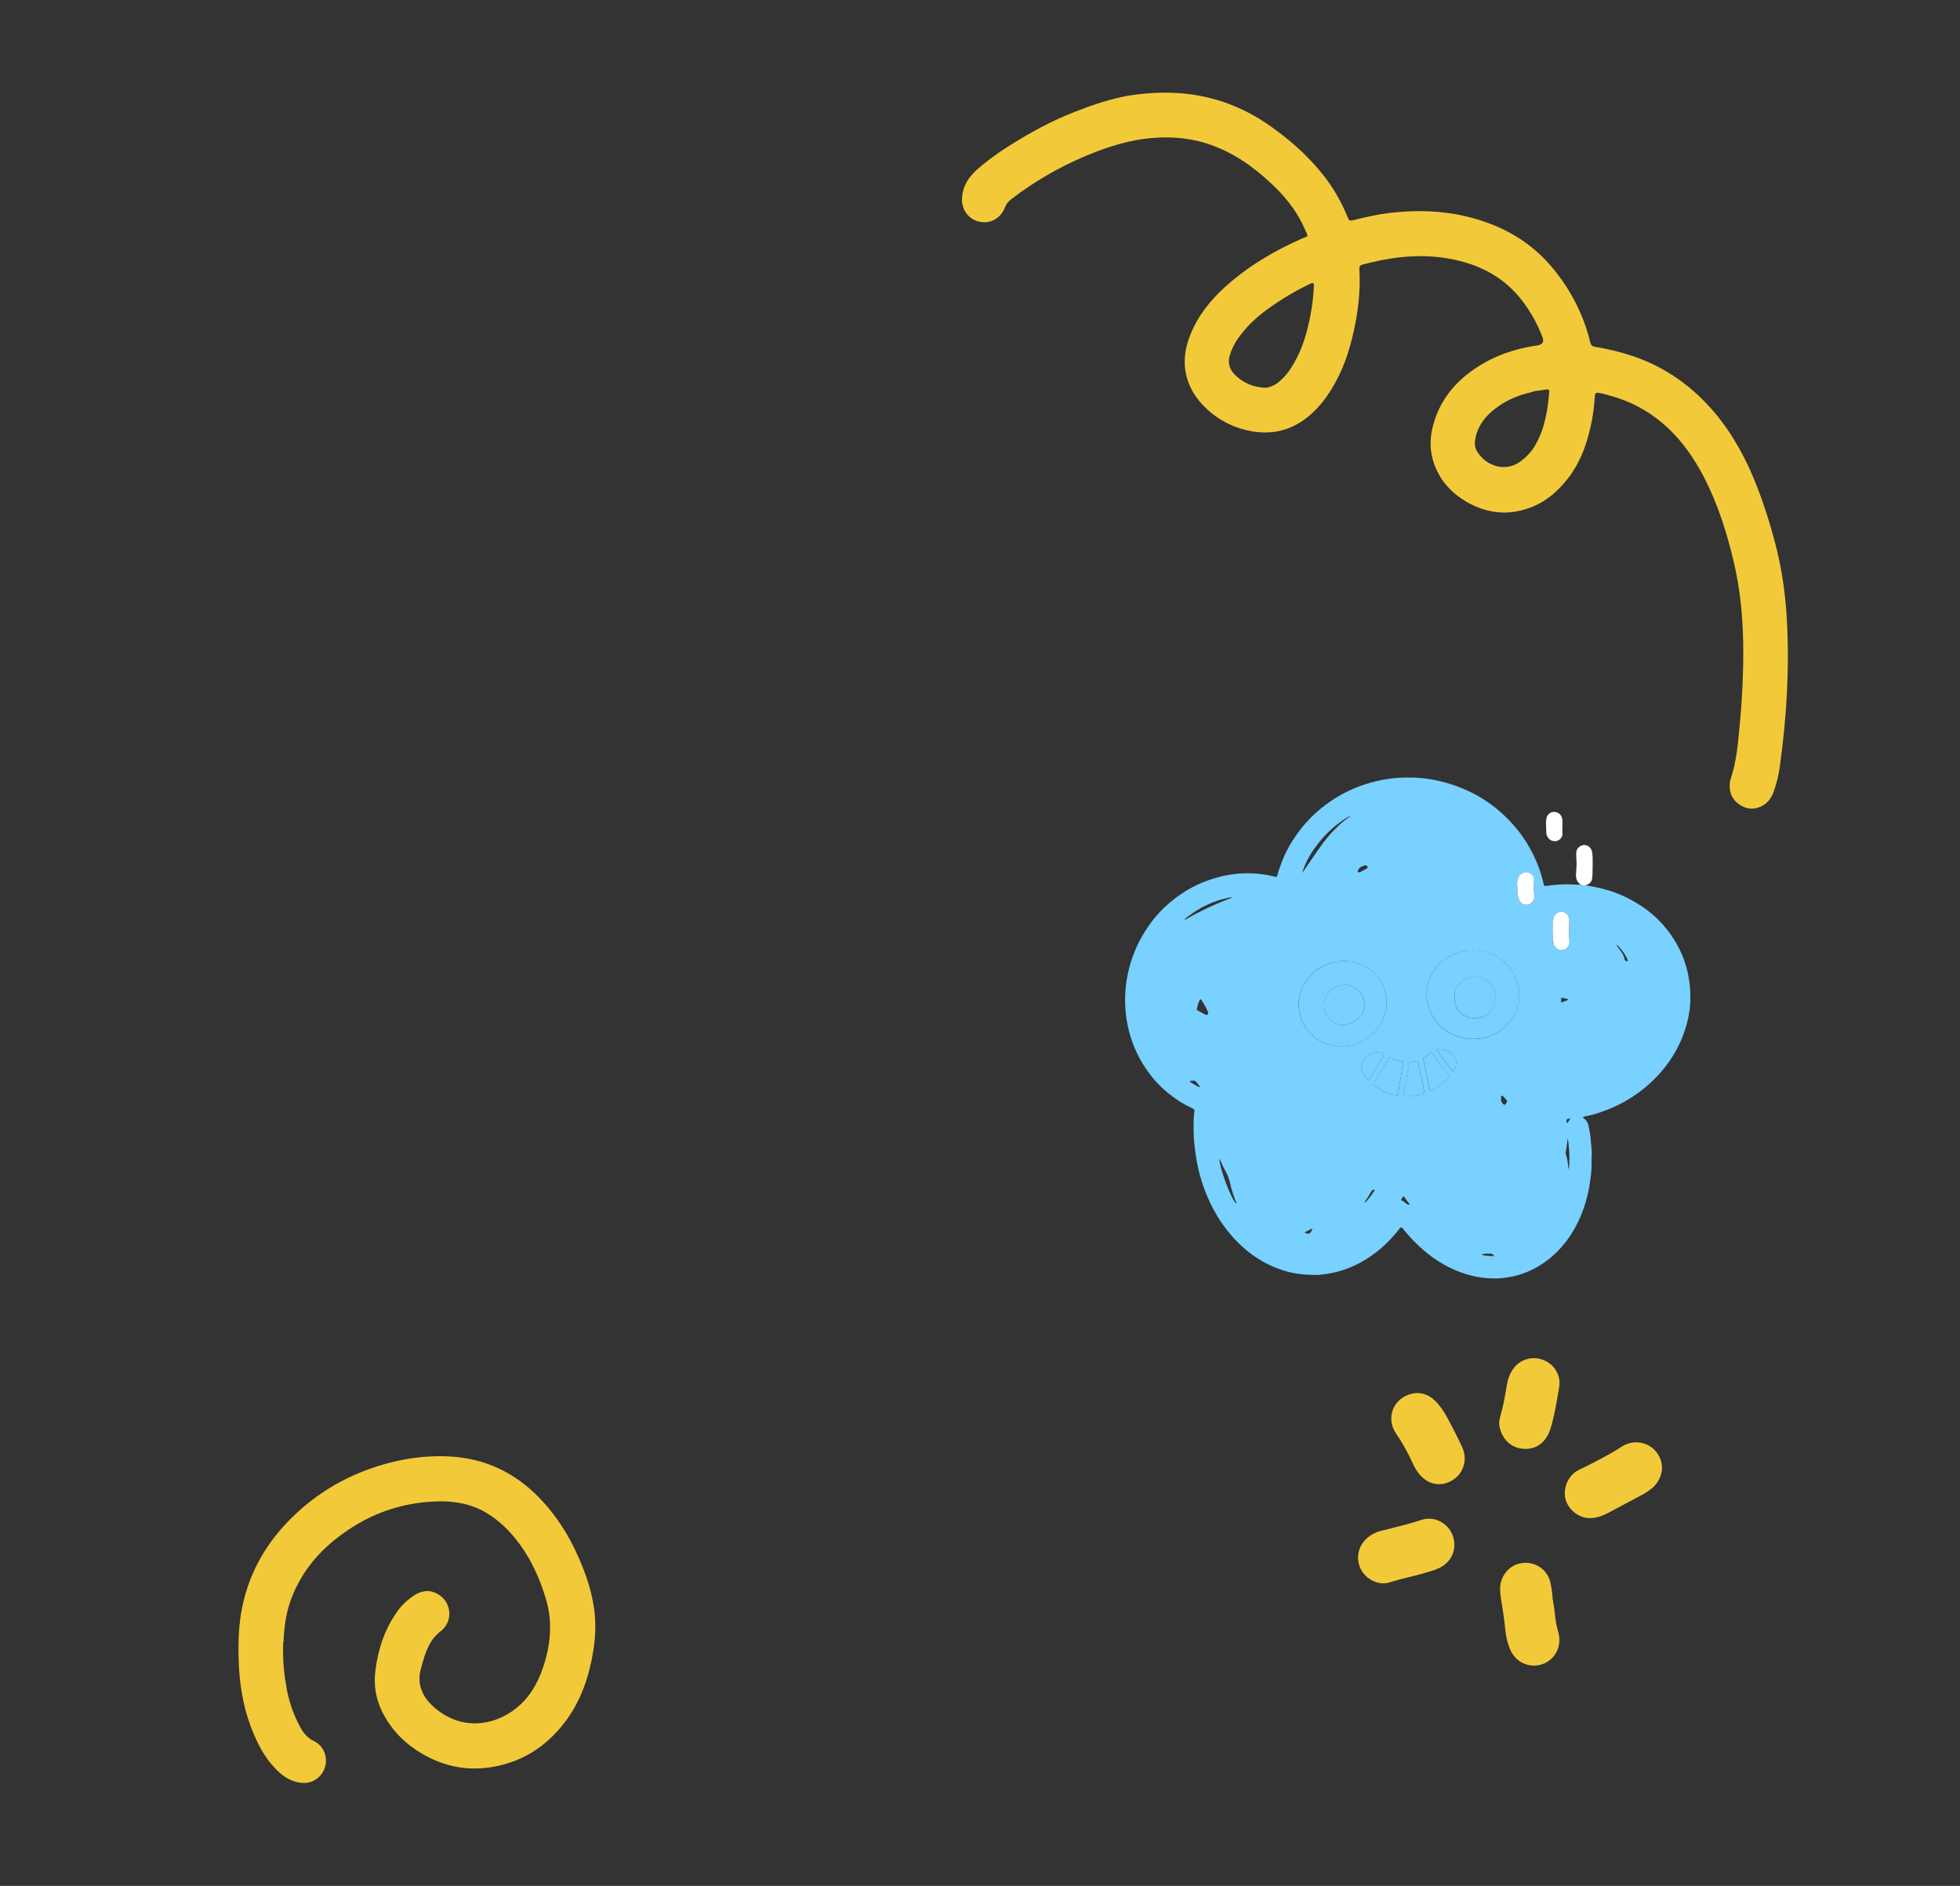
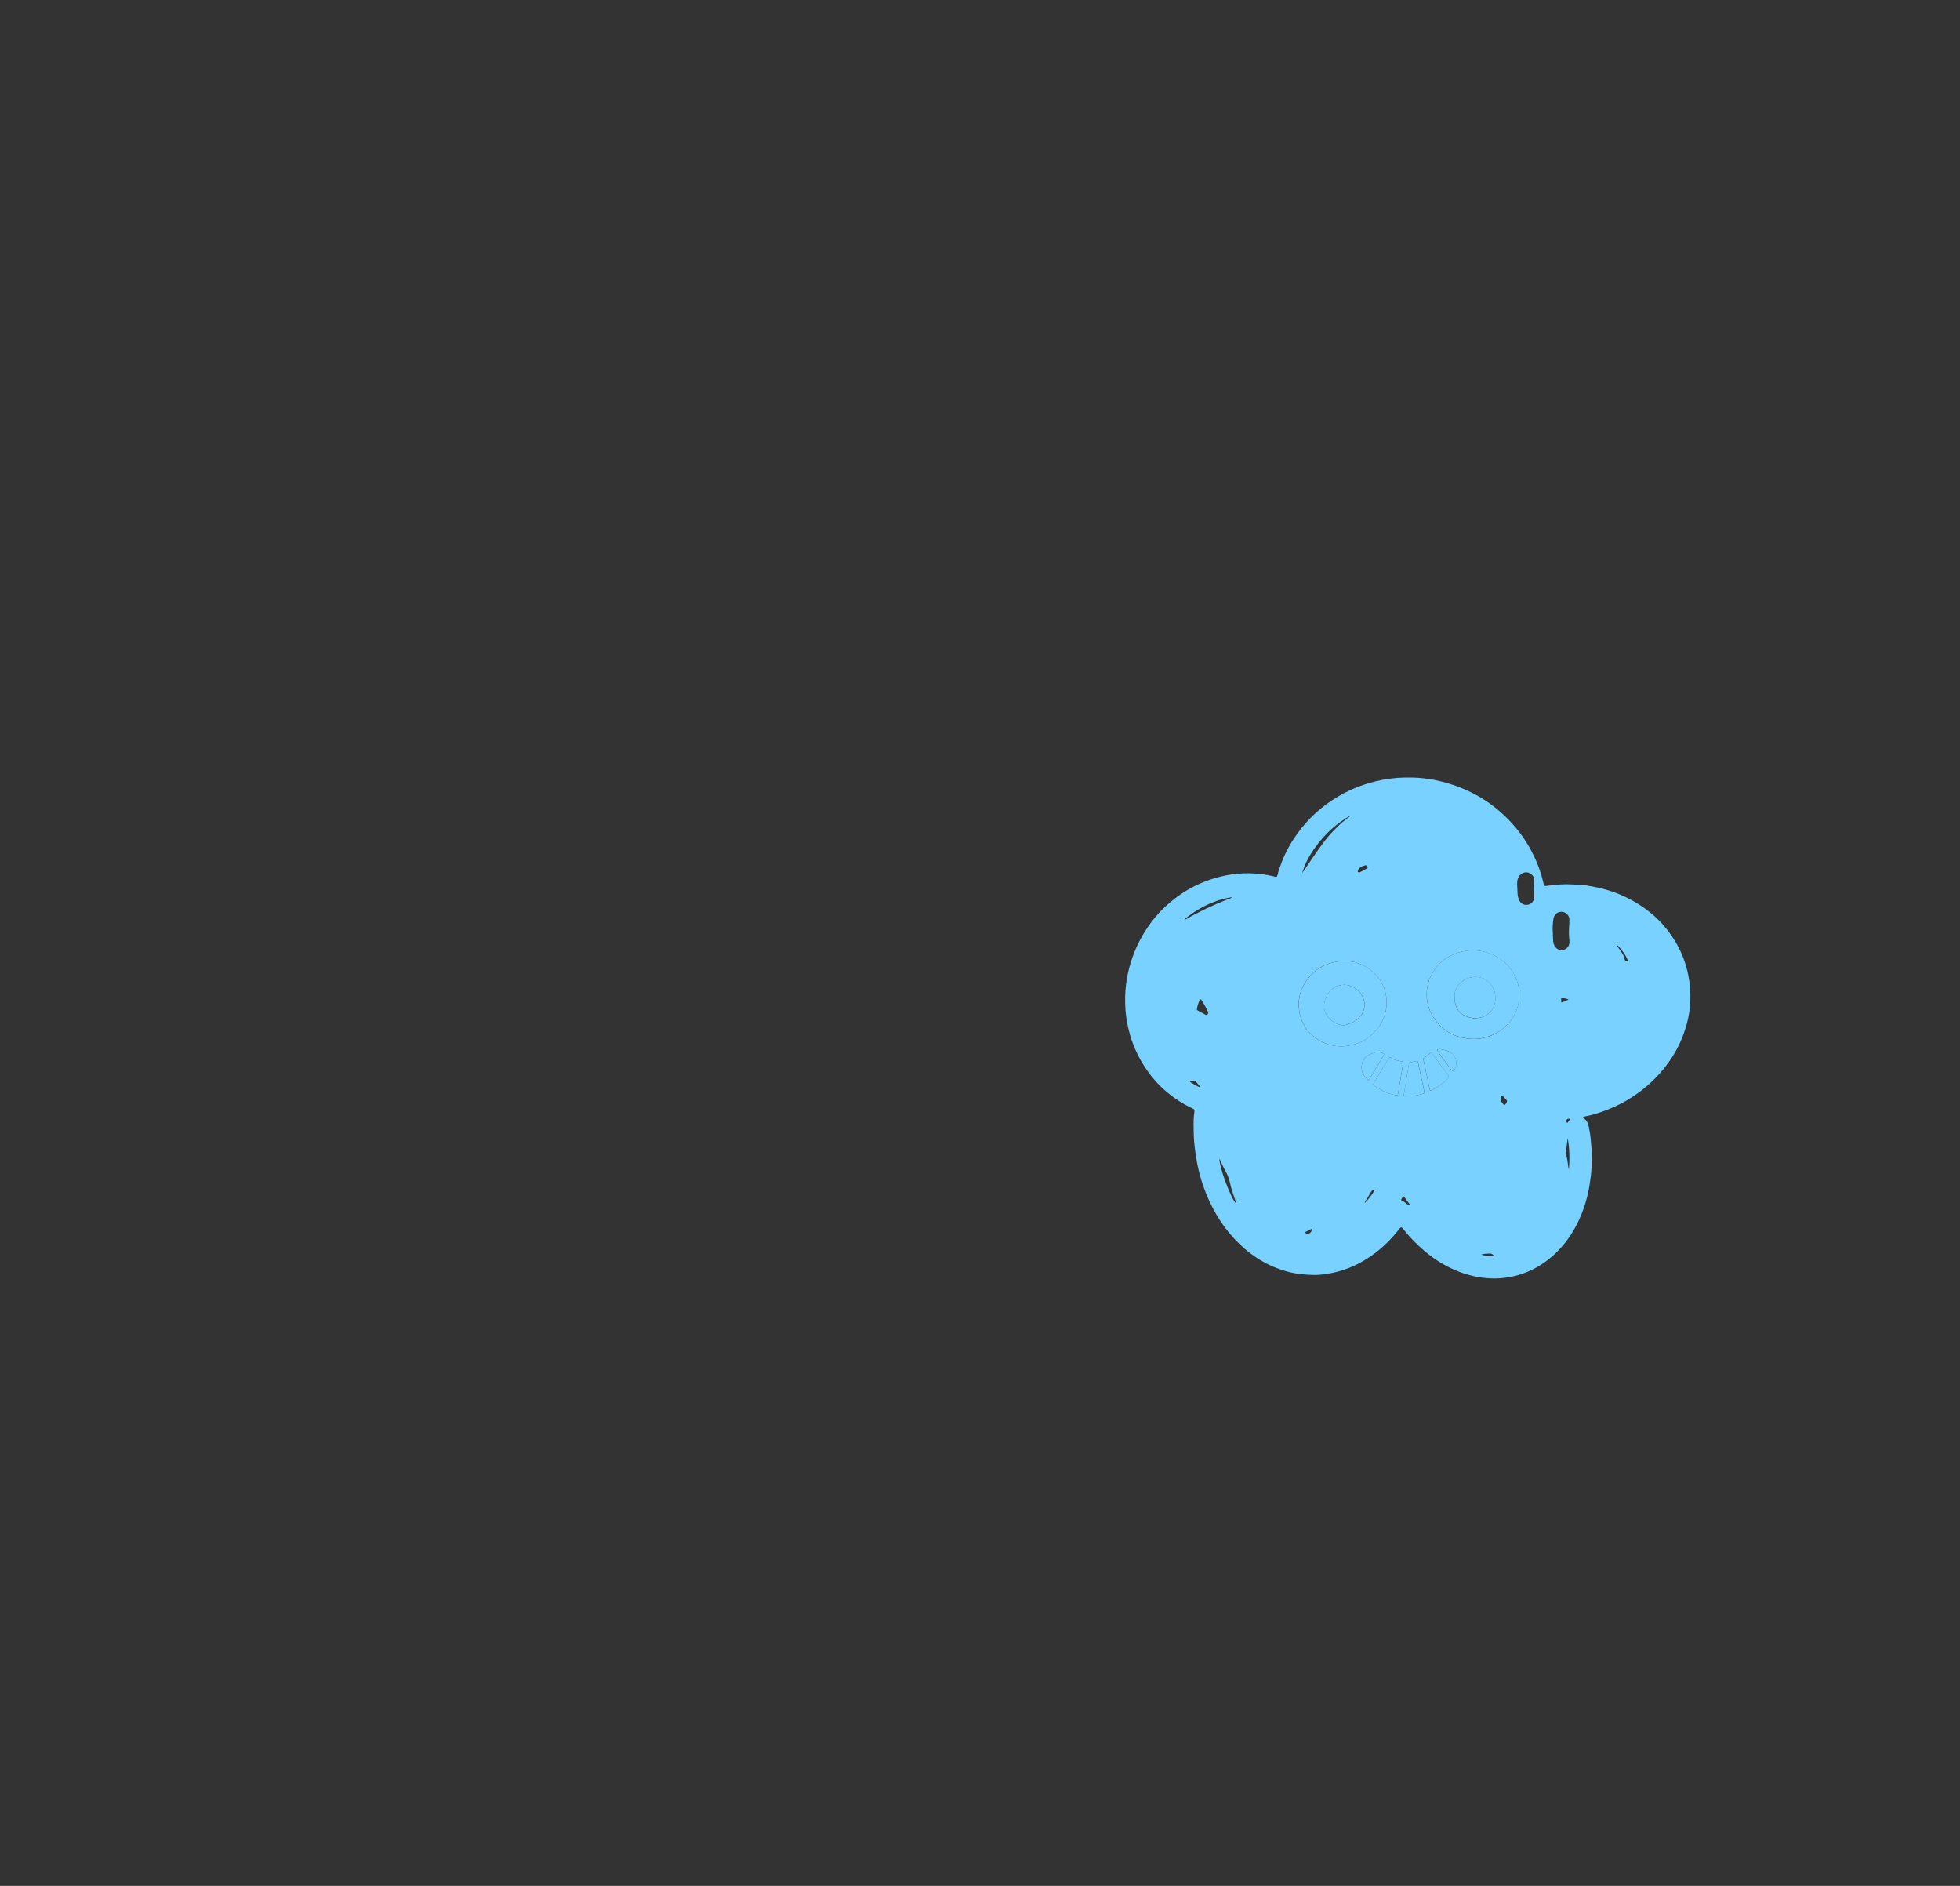
<svg xmlns="http://www.w3.org/2000/svg" width="368" height="354" viewBox="0 0 368 354" fill="none">
  <rect x="0" y="0" width="368" height="354" fill="#333333" stroke="none" />
-   <path d="M281.987 269.161C282.814 270.831 284.169 271.818 286.042 271.962C288.073 272.079 289.606 271.186 290.608 269.398C290.962 268.744 291.164 268.045 291.352 267.367C291.962 265.072 292.359 262.688 292.744 260.342C293.101 258.252 291.903 256.197 289.944 255.35C287.945 254.474 285.636 255.034 284.29 256.702C283.525 257.677 283.136 258.75 282.916 259.972C282.595 261.966 282.257 263.963 281.678 265.912C281.461 266.631 281.421 267.338 281.565 267.96C281.73 268.398 281.799 268.799 281.984 269.144L281.987 269.161ZM272.272 278.088C274.673 276.92 275.699 274.123 274.51 271.599C273.697 269.801 272.762 268.023 271.837 266.298C271.216 265.095 270.466 263.968 269.509 263.002C268.144 261.64 266.457 261.123 264.591 261.75C261.45 262.794 260.211 266.329 262.122 269.086C263.128 270.546 263.979 272.051 264.756 273.64C265.286 274.734 265.725 275.824 266.513 276.748C267.727 278.172 269.22 278.812 271.108 278.522C271.494 278.366 271.907 278.259 272.293 278.102L272.272 278.088ZM266.909 285.295C264.48 286.091 262.014 286.678 259.552 287.282C258.137 287.615 256.905 288.277 255.978 289.46C254.746 291.054 254.659 293.259 255.745 294.974C256.821 296.638 259.016 297.605 260.805 297.046C262.918 296.394 265.117 295.925 267.242 295.343C268.249 295.044 269.28 294.776 270.226 294.326C272.282 293.343 273.367 291.307 272.991 289.129C272.533 286.264 269.609 284.399 266.909 285.295ZM301.674 284.129C304.025 282.88 306.325 281.64 308.676 280.39C309.215 280.082 309.742 279.704 310.214 279.317C311.791 277.951 312.408 275.906 311.837 274.155C310.892 271.069 307.29 269.752 304.494 271.544C302.301 272.982 299.987 274.135 297.661 275.325C297 275.655 296.324 275.897 295.736 276.339C294.103 277.59 293.457 279.676 293.98 281.56C294.575 283.558 296.88 285.476 299.625 284.841C300.322 284.721 300.998 284.479 301.636 284.117L301.674 284.129ZM291.071 296.96C290.588 294.889 288.698 293.402 286.59 293.353C284.481 293.304 282.682 294.53 281.937 296.561C281.53 297.636 281.644 298.711 281.775 299.784C282.092 301.829 282.447 303.886 282.63 305.99C282.753 307.226 283.06 308.483 283.543 309.62C284.598 312.095 287.236 313.237 289.686 312.348C292.048 311.474 293.336 308.847 292.563 306.342C292.334 305.538 292.158 304.724 292.052 303.899C291.929 302.664 291.744 301.385 291.534 300.165C291.443 299.122 291.324 298.011 291.071 296.96ZM53.24 308.103C53.342 305.052 53.806 302.118 55.005 299.291C57.289 293.799 61.231 289.799 66.148 286.672C70.808 283.714 75.917 282.115 81.417 281.849C84.583 281.68 87.72 282.072 90.578 283.554C93.028 284.854 95.068 286.692 96.828 288.884C99.139 291.77 100.788 294.986 101.965 298.481C102.627 300.341 103.124 302.284 103.251 304.272C103.428 307.275 102.918 310.145 101.968 312.965C100.976 315.955 99.415 318.665 96.905 320.659C92.721 323.983 86.75 324.852 81.74 320.672C79.385 318.673 78.164 316.28 79.051 313.094C79.08 313.053 79.065 312.966 79.111 312.922C79.838 310.266 80.591 307.659 83.044 305.962C83.073 305.921 83.151 305.853 83.18 305.812C85.039 303.894 84.667 300.799 82.405 299.341C80.791 298.309 79.193 298.512 77.646 299.533C76.409 300.375 75.312 301.407 74.485 302.645C72.194 305.912 70.982 309.603 70.481 313.567C70.107 316.503 70.614 319.234 72.033 321.843C73.77 325.044 76.229 327.438 79.359 329.249C83.006 331.349 86.903 332.292 91.082 331.859C97.391 331.184 102.411 328.128 106.175 323.1C109.107 319.183 110.637 314.63 111.404 309.813C111.888 306.786 111.92 303.746 111.339 300.688C110.937 298.567 110.332 296.517 109.512 294.469C107.594 289.487 104.969 284.985 101.234 281.124C96.589 276.36 91 273.716 84.301 273.382C79.757 273.16 75.384 273.824 71.073 275.16C64.449 277.236 58.717 280.737 53.944 285.743C49.639 290.236 46.728 295.531 45.475 301.688C44.832 304.832 44.716 308.012 44.798 311.192C44.904 315.967 45.639 320.65 47.482 325.089C48.635 327.924 50.121 330.611 52.456 332.704C53.602 333.727 54.892 334.438 56.396 334.627C58.462 334.953 60.352 333.73 60.989 331.807C61.621 329.849 60.827 327.742 58.943 326.811C57.754 326.262 57.001 325.333 56.402 324.251C55.038 321.758 54.128 319.079 53.72 316.295C53.219 313.6 53.067 310.844 53.185 308.095L53.24 308.103ZM288.784 73.326C288.159 73.344 287.526 73.633 286.887 73.779C284.666 74.324 282.638 75.266 280.828 76.637C278.966 78.017 277.58 79.764 277.058 82.044C276.848 83.013 276.792 83.938 277.373 84.807C279.107 87.578 282.804 88.717 285.618 86.509C286.663 85.7 287.548 84.794 288.196 83.659C290.014 80.563 290.599 77.088 290.87 73.559C290.9 73.213 290.786 73.071 290.414 73.099C289.891 73.189 289.379 73.242 288.821 73.338L288.784 73.326ZM238.027 72.727C238.718 72.572 239.333 72.287 239.889 71.868C240.934 71.059 241.769 70.072 242.461 68.983C243.891 66.762 244.816 64.323 245.471 61.769C246.096 59.256 246.536 56.703 246.664 54.114C246.718 52.974 246.675 52.927 245.616 53.451C244.143 54.172 242.682 54.962 241.27 55.834C238.387 57.641 235.566 59.6 233.391 62.29C232.273 63.614 231.359 65.082 230.877 66.762C230.507 68.047 230.792 69.182 231.679 70.16C233.059 71.609 234.73 72.452 236.695 72.706C237.123 72.793 237.556 72.808 238.009 72.73L238.027 72.727ZM211.243 18.058C218.029 16.924 223.966 17.211 229.758 19.156C233.021 20.28 236.023 21.863 238.811 23.877C242.35 26.39 245.536 29.251 248.274 32.638C250.195 35.035 251.739 37.641 252.915 40.507C253.337 41.494 253.343 41.528 254.304 41.273C256.473 40.737 258.701 40.228 260.935 39.968C267.727 39.174 274.337 39.721 280.718 42.372C285.069 44.189 288.728 46.878 291.712 50.546C295.015 54.608 297.364 59.174 298.591 64.312C298.71 64.794 298.927 65.008 299.445 65.098C301.992 65.502 304.505 66.128 306.946 66.964C312.89 69.062 317.848 72.623 321.909 77.433C325.407 81.586 327.94 86.283 329.891 91.349C331.407 95.252 332.631 99.224 333.636 103.286C334.67 107.613 335.267 112.016 335.499 116.481C335.992 125.694 335.442 134.889 334.15 144.051C333.923 145.651 333.513 147.23 332.952 148.763C332.519 149.896 331.832 150.804 330.739 151.334C329.266 152.055 327.86 151.92 326.512 150.968C325.163 150.016 324.646 148.687 324.777 147.049C324.776 146.834 324.821 146.575 324.907 146.345C326.071 142.895 326.344 139.276 326.676 135.683C327.151 130.629 327.369 125.547 327.289 120.499C327.188 115.545 326.716 110.618 325.598 105.803C324.266 100.056 322.519 94.505 319.765 89.254C318.016 85.984 315.952 82.965 313.23 80.401C310.424 77.762 307.237 75.834 303.587 74.651C302.434 74.311 301.329 73.945 300.145 73.737C299.71 73.644 299.477 73.822 299.447 74.27C299.31 76.394 299.046 78.503 298.525 80.585C297.747 83.879 296.561 86.991 294.462 89.704C292.409 92.374 289.903 94.493 286.599 95.53C282.62 96.808 278.824 96.242 275.209 94.119C272.487 92.489 270.427 90.223 269.317 87.22C268.44 84.84 268.397 82.406 269.038 79.98C270.017 76.186 272.053 73.106 275.066 70.594C279.011 67.347 283.567 65.556 288.614 64.848C289.629 64.697 289.956 64.162 289.594 63.243C288.455 60.28 286.854 57.558 284.759 55.191C281.891 51.988 278.234 50.034 274.104 48.987C269.185 47.735 264.202 47.877 259.238 48.858C258.093 49.092 256.975 49.374 255.84 49.66C255.358 49.779 255.185 50.024 255.228 50.483C255.494 54.943 254.905 59.334 253.81 63.705C252.843 67.57 251.369 71.198 249.061 74.468C248.008 75.96 246.768 77.305 245.329 78.432C242.292 80.805 238.859 81.612 235.049 80.959C231.791 80.39 228.945 78.978 226.548 76.735C222.488 72.966 221.39 68.057 223.452 62.945C224.848 59.383 227.161 56.454 229.971 53.905C234.224 50.049 239.107 47.142 244.378 44.815C245.744 44.203 245.686 44.59 245.011 43.073C243.744 40.096 241.834 37.554 239.559 35.289C236.36 32.144 232.881 29.459 228.704 27.72C224.854 26.104 220.901 25.565 216.736 25.871C212.161 26.193 207.873 27.56 203.675 29.343C198.825 31.4 194.271 34.034 190.035 37.26C189.447 37.702 188.969 38.161 188.689 38.928C187.869 41.044 185.828 42.114 183.763 41.59C181.698 41.067 180.396 39.137 180.64 36.906C180.823 34.846 181.893 33.243 183.383 31.891C185.903 29.644 188.693 27.816 191.539 26.105C195.2 23.912 198.946 22.01 202.934 20.568C205.722 19.459 208.814 18.549 211.211 18.082L211.243 18.058Z" fill="#F2CA39" />
  <path d="M228.85 217.194L228.833 217.194L228.835 217.238L228.85 217.194ZM294.861 209.968C294.542 210.024 294.286 209.929 294.157 210.177C294.044 210.381 294.113 210.604 294.26 210.824C294.45 210.557 294.605 210.299 294.861 209.968ZM244.948 231.335C245.601 231.822 246.173 231.592 246.42 230.566C245.918 230.829 245.467 231.072 244.948 231.335ZM294.478 187.585C294.215 187.517 294.048 187.48 293.881 187.425C293.022 187.216 293.116 187.169 293.115 188.028C293.116 188.071 293.161 188.104 293.182 188.19C293.54 188.038 293.9 187.902 294.258 187.741C294.319 187.738 294.36 187.676 294.478 187.593L294.478 187.585ZM280.591 235.742C280.324 235.552 280.149 235.307 279.845 235.302C279.272 235.307 278.708 235.302 278.125 235.49C278.646 235.713 280.005 235.842 280.591 235.742ZM264.73 226.131C264.556 225.895 264.429 225.735 264.3 225.557C264.172 225.38 264.043 225.203 263.897 225C263.492 224.425 263.51 224.442 263.127 225.073C263.054 225.215 263.058 225.319 263.217 225.374C263.525 225.483 263.775 225.682 264.01 225.916C264.199 226.091 264.4 226.126 264.73 226.131ZM281.828 206.324C281.78 206.673 281.959 207.031 282.317 207.304C282.46 207.42 282.564 207.398 282.679 207.246C283.066 206.684 283.065 206.658 282.577 206.174C282.513 206.098 282.45 206.04 282.386 205.955C282.258 205.795 282.113 205.636 281.908 205.713C281.728 205.781 281.858 206.002 281.846 206.141C281.846 206.141 281.843 206.202 281.836 206.324L281.828 206.324ZM256.784 162.796C256.777 162.631 256.542 162.38 256.405 162.42C255.776 162.566 255.202 162.753 254.942 163.432C254.888 163.599 254.934 163.675 255.075 163.731C255.198 163.769 255.302 163.765 255.395 163.701C255.795 163.486 256.211 163.244 256.627 163.019C256.73 162.972 256.788 162.909 256.783 162.787L256.784 162.796ZM294.564 219.537C294.747 217.534 294.671 215.583 294.353 213.642C294.187 214.526 294.179 215.42 293.969 216.288C293.931 216.428 293.961 216.531 294.002 216.677C294.069 216.839 294.093 217.021 294.16 217.183C294.372 217.948 294.36 218.747 294.556 219.546L294.564 219.537ZM225.382 187.577C225.304 187.58 225.263 187.643 225.248 187.704C225.008 188.243 224.822 188.797 224.723 189.374C224.686 189.557 224.793 189.631 224.935 189.713C225.37 189.939 225.831 190.19 226.266 190.434C226.39 190.507 226.532 190.588 226.675 190.461C226.809 190.334 226.906 190.166 226.821 189.987C226.469 189.184 226.048 188.411 225.551 187.675C225.488 187.616 225.442 187.557 225.382 187.577ZM228.965 217.476C228.859 218.99 231.174 225.168 232.097 225.905C232.226 225.657 232.004 225.518 231.936 225.338C231.656 224.394 231.256 223.49 231.054 222.525C230.851 221.552 230.572 220.625 230.052 219.751C229.642 219.038 229.325 218.252 228.965 217.476ZM270.385 196.933L270.143 196.942C269.822 196.972 269.781 197.034 269.958 197.34C270.107 197.595 270.264 197.84 270.438 198.077C271.125 199.005 271.812 199.916 272.499 200.844C272.736 201.139 272.814 201.136 273.028 200.823C273.602 199.968 273.542 198.867 272.903 198.059C272.264 197.25 271.337 197.078 270.403 196.932L270.385 196.933ZM244.449 163.944C245.106 162.998 245.738 162.044 246.396 161.099C247.686 159.234 248.933 157.371 250.538 155.764C251.181 155.105 251.833 154.454 252.583 153.896C252.761 153.767 252.921 153.64 253.081 153.512C253.241 153.384 253.454 153.298 253.533 153.086C250.926 154.577 248.77 156.527 247.016 158.956C245.894 160.467 245.002 162.108 244.466 163.943L244.449 163.944ZM256.914 202.812C256.973 202.749 257.015 202.73 257.032 202.704C257.913 201.246 258.768 199.789 259.666 198.321C259.91 197.904 260.011 197.822 259.377 197.603C259.333 197.588 259.272 197.59 259.237 197.565C258.5 197.368 257.815 197.621 257.176 197.932C255.701 198.623 255.198 200.413 256.068 201.821C256.282 202.177 256.58 202.469 256.923 202.803L256.914 202.812ZM284.893 166.791C284.905 167.095 284.899 167.399 284.929 167.728C284.964 168.178 285.042 168.6 285.239 169C285.568 169.639 286.19 170.005 286.998 169.792C287.685 169.6 288.119 168.932 288.059 168.283L288.048 167.997C288.014 167.122 287.902 166.249 288.024 165.368C288.122 164.756 287.816 164.273 287.319 163.971C286.838 163.66 286.308 163.663 285.79 163.953C285.289 164.232 285.028 164.677 284.902 165.229C284.799 165.719 284.863 166.246 284.885 166.801L284.893 166.791ZM264.632 205.725C265.465 205.71 266.276 205.583 267.074 205.343C267.452 205.224 267.475 205.163 267.4 204.784C267.251 204.078 267.103 203.389 266.954 202.7C266.731 201.632 266.488 200.539 266.256 199.472C266.181 199.11 266.164 199.111 265.794 199.203C265.553 199.256 265.287 199.327 265.028 199.372C264.562 199.451 264.58 199.45 264.503 199.939C264.269 201.294 264.061 202.648 263.828 204.02C263.742 204.492 263.665 204.946 263.579 205.418C263.53 205.724 263.576 205.783 263.897 205.797C264.139 205.77 264.381 205.734 264.624 205.725L264.632 205.725ZM268.683 197.589C268.683 197.589 268.582 197.671 268.506 197.718C268.136 198.018 267.757 198.337 267.341 198.579C267.162 198.664 267.211 198.81 267.251 198.947C267.625 200.747 268.026 202.563 268.399 204.363C268.475 204.751 268.58 204.781 268.938 204.602C270.037 204.048 271.007 203.324 271.821 202.39C272.07 202.093 272.07 202.076 271.857 201.754C271.454 201.197 271.025 200.667 270.614 200.136C270.037 199.368 269.477 198.591 268.977 197.777C268.913 197.702 268.865 197.582 268.683 197.589ZM291.546 175.353C291.613 175.959 291.533 176.595 291.722 177.196C291.979 178.019 292.745 178.519 293.553 178.305C294.317 178.093 294.778 177.424 294.663 176.491C294.576 175.8 294.55 175.133 294.584 174.454C294.619 173.802 294.672 173.148 294.648 172.516C294.611 171.562 293.57 170.908 292.67 171.229C292.045 171.453 291.742 171.917 291.645 172.554C291.499 173.48 291.492 174.409 291.554 175.344L291.546 175.353ZM262.188 205.594C262.511 205.642 262.482 205.339 262.519 205.173C262.829 203.329 263.13 201.46 263.44 199.616C263.491 199.371 263.444 199.268 263.182 199.235C262.448 199.099 261.706 198.989 261.096 198.5C260.971 198.401 260.852 198.466 260.779 198.591C260.664 198.777 260.533 198.965 260.419 199.178C259.62 200.493 258.837 201.809 258.03 203.142C257.744 203.605 257.762 203.639 258.225 203.925C258.688 204.211 259.141 204.479 259.603 204.748C260.435 205.167 261.28 205.456 262.196 205.585L262.188 205.594ZM260.338 187.912C260.277 185.9 259.524 184.176 258.106 182.764C256.119 180.784 253.697 180.105 250.961 180.515C248.734 180.845 246.867 181.959 245.497 183.783C244.068 185.671 243.534 187.792 243.998 190.118C244.399 192.16 245.46 193.786 247.173 194.961C249.072 196.25 251.181 196.68 253.464 196.244C255.601 195.814 257.348 194.748 258.686 193.003C259.852 191.49 260.394 189.803 260.338 187.912ZM285.249 186.45C285.246 185.269 284.916 184.145 284.362 183.064C283.377 181.166 281.859 179.862 279.9 179.061C278.127 178.34 276.308 178.202 274.458 178.639C272.462 179.107 270.817 180.1 269.536 181.764C268.553 183.061 267.976 184.534 267.875 186.17C267.777 187.884 268.187 189.5 269.12 190.948C270.809 193.548 273.256 194.859 276.31 195.027C277.754 195.11 279.149 194.795 280.461 194.171C283.334 192.818 285.431 189.802 285.24 186.45L285.249 186.45ZM222.365 172.701C222.484 172.653 222.603 172.588 222.722 172.523C225.15 171.109 227.683 169.925 230.308 168.886C230.667 168.75 231.054 168.657 231.365 168.393C230.614 168.5 229.874 168.677 229.144 168.887C227.11 169.496 225.237 170.446 223.524 171.693C223.11 171.995 222.651 172.256 222.364 172.693C222.349 172.737 222.286 172.679 222.289 172.757C222.33 172.712 222.347 172.693 222.364 172.693L222.365 172.701ZM303.518 177.371C303.568 177.552 303.712 177.668 303.795 177.812C304.309 178.521 304.865 179.194 305.038 180.082C305.093 180.383 305.356 180.434 305.642 180.423C305.639 180.345 305.636 180.284 305.617 180.241C305.194 179.181 304.508 178.288 303.72 177.442C303.675 177.4 303.596 177.386 303.518 177.371ZM256.245 225.809C257.031 225.05 258.086 223.602 258.116 223.254C257.815 223.309 257.576 223.414 257.422 223.706C257.212 224.105 256.94 224.48 256.738 224.87C256.568 225.18 256.274 225.435 256.245 225.809ZM225.354 204.056C225.113 203.674 224.798 203.383 224.541 203.028C224.459 202.927 224.352 202.853 224.213 202.858L223.398 202.89C223.424 203.115 223.548 203.171 223.655 203.227C224.027 203.439 224.401 203.667 224.774 203.878C224.96 203.975 225.146 204.064 225.354 204.056ZM297.692 166.173C298.653 166.335 299.597 166.507 300.561 166.73C301.692 167.016 302.799 167.355 303.892 167.798C305.851 168.599 307.689 169.648 309.379 170.928C310.702 171.918 311.858 173.071 312.89 174.359C314.276 176.094 315.393 178.013 316.16 180.101C316.636 181.402 316.975 182.761 317.168 184.16C317.336 185.351 317.4 186.555 317.369 187.755C317.32 189.632 316.966 191.46 316.384 193.253C315.68 195.46 314.656 197.496 313.306 199.38C311.857 201.416 310.163 203.166 308.182 204.693C305.974 206.411 303.524 207.704 300.895 208.639C299.816 209.029 298.709 209.358 297.58 209.558C297.459 209.58 297.339 209.628 297.22 209.694C297.182 209.817 297.27 209.857 297.332 209.889C297.921 210.292 298.204 210.871 298.309 211.561C298.441 212.285 298.609 213.034 298.655 213.77C298.716 214.888 298.941 215.999 298.846 217.123C298.793 217.776 298.854 218.442 298.819 219.12C298.759 220.26 298.621 221.385 298.438 222.495C298.059 224.81 297.374 227.059 296.38 229.173C295.61 230.809 294.653 232.339 293.483 233.722C291.907 235.615 290.055 237.11 287.868 238.237C286.488 238.924 285.066 239.422 283.558 239.689C282.669 239.845 281.797 239.957 280.903 239.975C278.526 240.006 276.235 239.583 274.006 238.732C271.177 237.644 268.7 236.03 266.484 233.954C265.349 232.896 264.308 231.782 263.34 230.552C263.169 230.327 262.998 230.328 262.827 230.554C260.753 233.239 258.304 235.453 255.293 237.063C253.541 237.99 251.7 238.652 249.76 239.005C248.812 239.181 247.845 239.323 246.864 239.317C245.136 239.306 243.446 239.146 241.761 238.7C239.235 238.025 236.934 236.89 234.841 235.322C233.375 234.216 232.049 232.948 230.874 231.526C229.7 230.122 228.686 228.616 227.833 227C226.429 224.363 225.426 221.572 224.826 218.643C224.602 217.55 224.456 216.479 224.318 215.382C224.145 214.069 224.112 212.759 224.104 211.44C224.086 210.546 224.112 209.651 224.243 208.769C224.302 208.281 224.283 208.238 223.832 208.03C222.214 207.277 220.737 206.336 219.356 205.209C217.384 203.618 215.782 201.701 214.483 199.555C213.156 197.35 212.248 194.98 211.725 192.457C211.333 190.64 211.201 188.814 211.251 186.98C211.339 184.103 211.943 181.31 213.02 178.647C213.835 176.618 214.927 174.761 216.214 173.027C217.221 171.703 218.355 170.496 219.633 169.431C220.952 168.303 222.398 167.309 223.93 166.512C225.845 165.517 227.849 164.814 229.967 164.359C231.457 164.058 232.979 163.894 234.508 163.922C236.071 163.939 237.606 164.131 239.122 164.498C239.184 164.513 239.245 164.536 239.307 164.551C239.718 164.64 239.736 164.639 239.842 164.244C240.069 163.402 240.367 162.574 240.682 161.746C241.4 159.886 242.375 158.156 243.528 156.548C245.594 153.638 248.186 151.315 251.241 149.503C253.787 147.998 256.509 146.998 259.394 146.417C261.29 146.039 263.194 145.905 265.106 145.952C267.122 145.995 269.104 146.283 271.051 146.798C273.516 147.457 275.854 148.425 278.032 149.721C280.094 150.961 281.923 152.461 283.571 154.211C285.12 155.861 286.431 157.668 287.481 159.659C288.51 161.572 289.283 163.582 289.773 165.699L289.775 165.742C289.921 166.371 289.92 166.344 290.585 166.258C292.122 166.059 293.679 165.912 295.255 166.016C295.768 166.057 296.289 166.054 296.802 166.077C297.095 166.231 297.396 166.158 297.683 166.165L297.692 166.173Z" fill="#78D1FF" />
-   <path d="M284.929 167.71C284.964 168.16 285.041 168.583 285.239 168.983C285.567 169.622 286.189 169.988 286.997 169.774C287.684 169.583 288.118 168.915 288.058 168.266L288.047 167.98C288.013 167.104 287.901 166.232 288.023 165.35C288.121 164.739 287.816 164.256 287.318 163.954C286.837 163.643 286.308 163.646 285.789 163.935C285.288 164.215 285.027 164.659 284.901 165.211C284.8 165.745 284.864 166.272 284.885 166.818C284.897 167.104 284.891 167.408 284.92 167.711L284.929 167.71ZM291.713 177.196C291.971 178.02 292.737 178.519 293.544 178.306C294.309 178.094 294.769 177.425 294.655 176.492C294.567 175.8 294.541 175.133 294.575 174.454C294.611 173.802 294.664 173.149 294.639 172.516C294.602 171.563 293.561 170.908 292.662 171.23C292.037 171.454 291.734 171.917 291.637 172.555C291.491 173.498 291.484 174.436 291.546 175.371C291.613 175.976 291.533 176.595 291.722 177.196L291.713 177.196ZM290.316 156.215C290.313 156.58 290.448 156.922 290.642 157.218C290.984 157.752 291.671 158.012 292.316 157.848C292.84 157.706 293.365 157.139 293.345 156.627C293.309 155.708 293.413 154.81 293.343 153.901C293.274 153.236 292.95 152.719 292.316 152.491C291.392 152.163 290.493 152.727 290.331 153.688C290.231 154.239 290.296 154.792 290.291 155.339L290.325 156.215L290.316 156.215ZM297.692 166.173C297.405 166.167 297.104 166.239 296.837 166.085C296 165.544 295.832 164.778 295.917 163.837C295.991 163.062 296.039 162.287 295.991 161.516C295.958 161.092 295.94 160.641 295.94 160.199C295.932 159.548 296.244 159.084 296.797 158.776C297.316 158.513 297.848 158.571 298.303 158.9C298.678 159.172 298.858 159.547 298.936 159.995C299.076 160.91 299.024 161.806 299.024 162.701C299.003 163.274 299.025 163.838 298.986 164.395C298.942 165.274 298.756 165.871 297.692 166.173Z" fill="white" />
  <path d="M270.16 196.941C269.84 196.971 269.799 197.033 269.976 197.339C270.124 197.594 270.282 197.839 270.456 198.076C271.143 199.004 271.829 199.915 272.516 200.843C272.754 201.138 272.832 201.135 273.045 200.823C273.62 199.967 273.56 198.867 272.92 198.058C272.282 197.267 271.355 197.103 270.42 196.931C270.316 196.935 270.237 196.921 270.177 196.941L270.16 196.941ZM257.032 202.703C257.913 201.246 258.768 199.789 259.666 198.321C259.91 197.904 260.011 197.822 259.377 197.603C259.333 197.588 259.272 197.59 259.237 197.565C258.5 197.368 257.815 197.62 257.176 197.932C255.701 198.623 255.198 200.413 256.068 201.821C256.309 202.202 256.607 202.494 256.94 202.803C256.981 202.74 257.015 202.721 257.04 202.694L257.032 202.703ZM267.057 205.344C267.434 205.225 267.458 205.163 267.383 204.784C267.234 204.078 267.085 203.389 266.937 202.701C266.713 201.633 266.471 200.54 266.239 199.472C266.164 199.111 266.146 199.111 265.777 199.204C265.536 199.257 265.269 199.328 265.011 199.372C264.545 199.451 264.562 199.451 264.486 199.94C264.252 201.294 264.044 202.648 263.811 204.02C263.725 204.492 263.647 204.947 263.561 205.419C263.512 205.725 263.558 205.784 263.88 205.797L264.608 205.769C265.457 205.719 266.268 205.583 267.048 205.344L267.057 205.344ZM268.523 197.717C268.153 198.018 267.775 198.336 267.359 198.578C267.18 198.663 267.229 198.809 267.269 198.946C267.642 200.746 268.043 202.562 268.417 204.362C268.492 204.75 268.598 204.781 268.955 204.602C270.054 204.047 271.024 203.323 271.839 202.389C272.088 202.093 272.087 202.075 271.875 201.754C271.471 201.196 271.042 200.666 270.631 200.135C270.054 199.368 269.495 198.591 268.994 197.777C268.93 197.675 268.907 197.554 268.725 197.561C268.649 197.608 268.59 197.645 268.531 197.708L268.523 197.717ZM262.51 205.173C262.82 203.329 263.121 201.46 263.431 199.616C263.483 199.371 263.435 199.269 263.174 199.235C262.439 199.099 261.697 198.989 261.088 198.5C260.962 198.401 260.843 198.466 260.77 198.591C260.656 198.778 260.524 198.965 260.411 199.178C259.611 200.494 258.829 201.809 258.021 203.143C257.735 203.605 257.754 203.639 258.216 203.925C258.679 204.211 259.132 204.48 259.594 204.748C260.4 205.168 261.271 205.456 262.17 205.586C262.519 205.633 262.481 205.331 262.518 205.164L262.51 205.173ZM248.633 188.974C248.573 191.017 250.796 192.372 252.119 192.442C252.241 192.455 252.379 192.449 252.5 192.427C253.791 192.134 254.906 191.561 255.678 190.428C255.736 190.348 255.792 190.242 255.848 190.118C256.461 188.688 256.27 187.35 255.245 186.209C254.202 185.051 252.864 184.574 251.318 185.016C249.713 185.486 248.557 187.241 248.624 188.966L248.633 188.974ZM260.338 187.912C260.394 189.803 259.843 191.499 258.704 193.002C257.365 194.747 255.644 195.812 253.482 196.243C251.199 196.697 249.089 196.249 247.19 194.96C245.478 193.802 244.416 192.159 244.015 190.117C243.56 187.791 244.086 185.679 245.514 183.783C246.885 181.958 248.735 180.871 250.978 180.514C253.706 180.105 256.128 180.783 258.124 182.763C259.524 184.176 260.277 185.9 260.338 187.912ZM273.119 187.312L273.137 187.762C273.142 187.884 273.164 188.022 273.169 188.152C273.382 189.385 274.068 190.278 275.198 190.764C275.966 191.099 276.804 191.214 277.632 191.078C279.152 190.854 280.309 189.81 280.66 188.33C280.815 187.629 280.805 186.935 280.623 186.256C280.202 184.805 279.284 183.764 277.788 183.458C275.311 182.946 272.77 185.016 273.12 187.329L273.119 187.312ZM285.249 186.45C285.456 189.784 283.343 192.818 280.469 194.153C279.148 194.778 277.762 195.075 276.318 195.009C273.264 194.841 270.809 193.53 269.128 190.93C268.177 189.483 267.793 187.866 267.883 186.152C267.984 184.516 268.553 183.053 269.544 181.747C270.8 180.109 272.47 179.089 274.466 178.621C276.316 178.185 278.135 178.314 279.908 179.044C281.867 179.844 283.385 181.166 284.37 183.046C284.925 184.144 285.246 185.269 285.257 186.449L285.249 186.45Z" fill="#78D1FF" />
  <path d="M252.101 192.443C252.223 192.455 252.362 192.45 252.483 192.428C253.774 192.135 254.889 191.562 255.661 190.429C255.718 190.349 255.775 190.242 255.831 190.119C256.444 188.688 256.253 187.35 255.228 186.209C254.184 185.052 252.846 184.574 251.301 185.016C249.713 185.486 248.539 187.224 248.607 188.967C248.564 191.009 250.77 192.364 252.092 192.434L252.101 192.443ZM273.12 187.311C272.77 185.007 275.311 182.929 277.805 183.44C279.301 183.746 280.193 184.797 280.639 186.238C280.848 186.924 280.858 187.619 280.676 188.311C280.352 189.791 279.186 190.835 277.649 191.06C276.803 191.171 275.983 191.081 275.215 190.746C274.076 190.261 273.39 189.367 273.186 188.134C273.164 188.013 273.159 187.874 273.154 187.744C273.132 187.624 273.126 187.485 273.119 187.294L273.12 187.311Z" fill="#78D1FF" />
</svg>